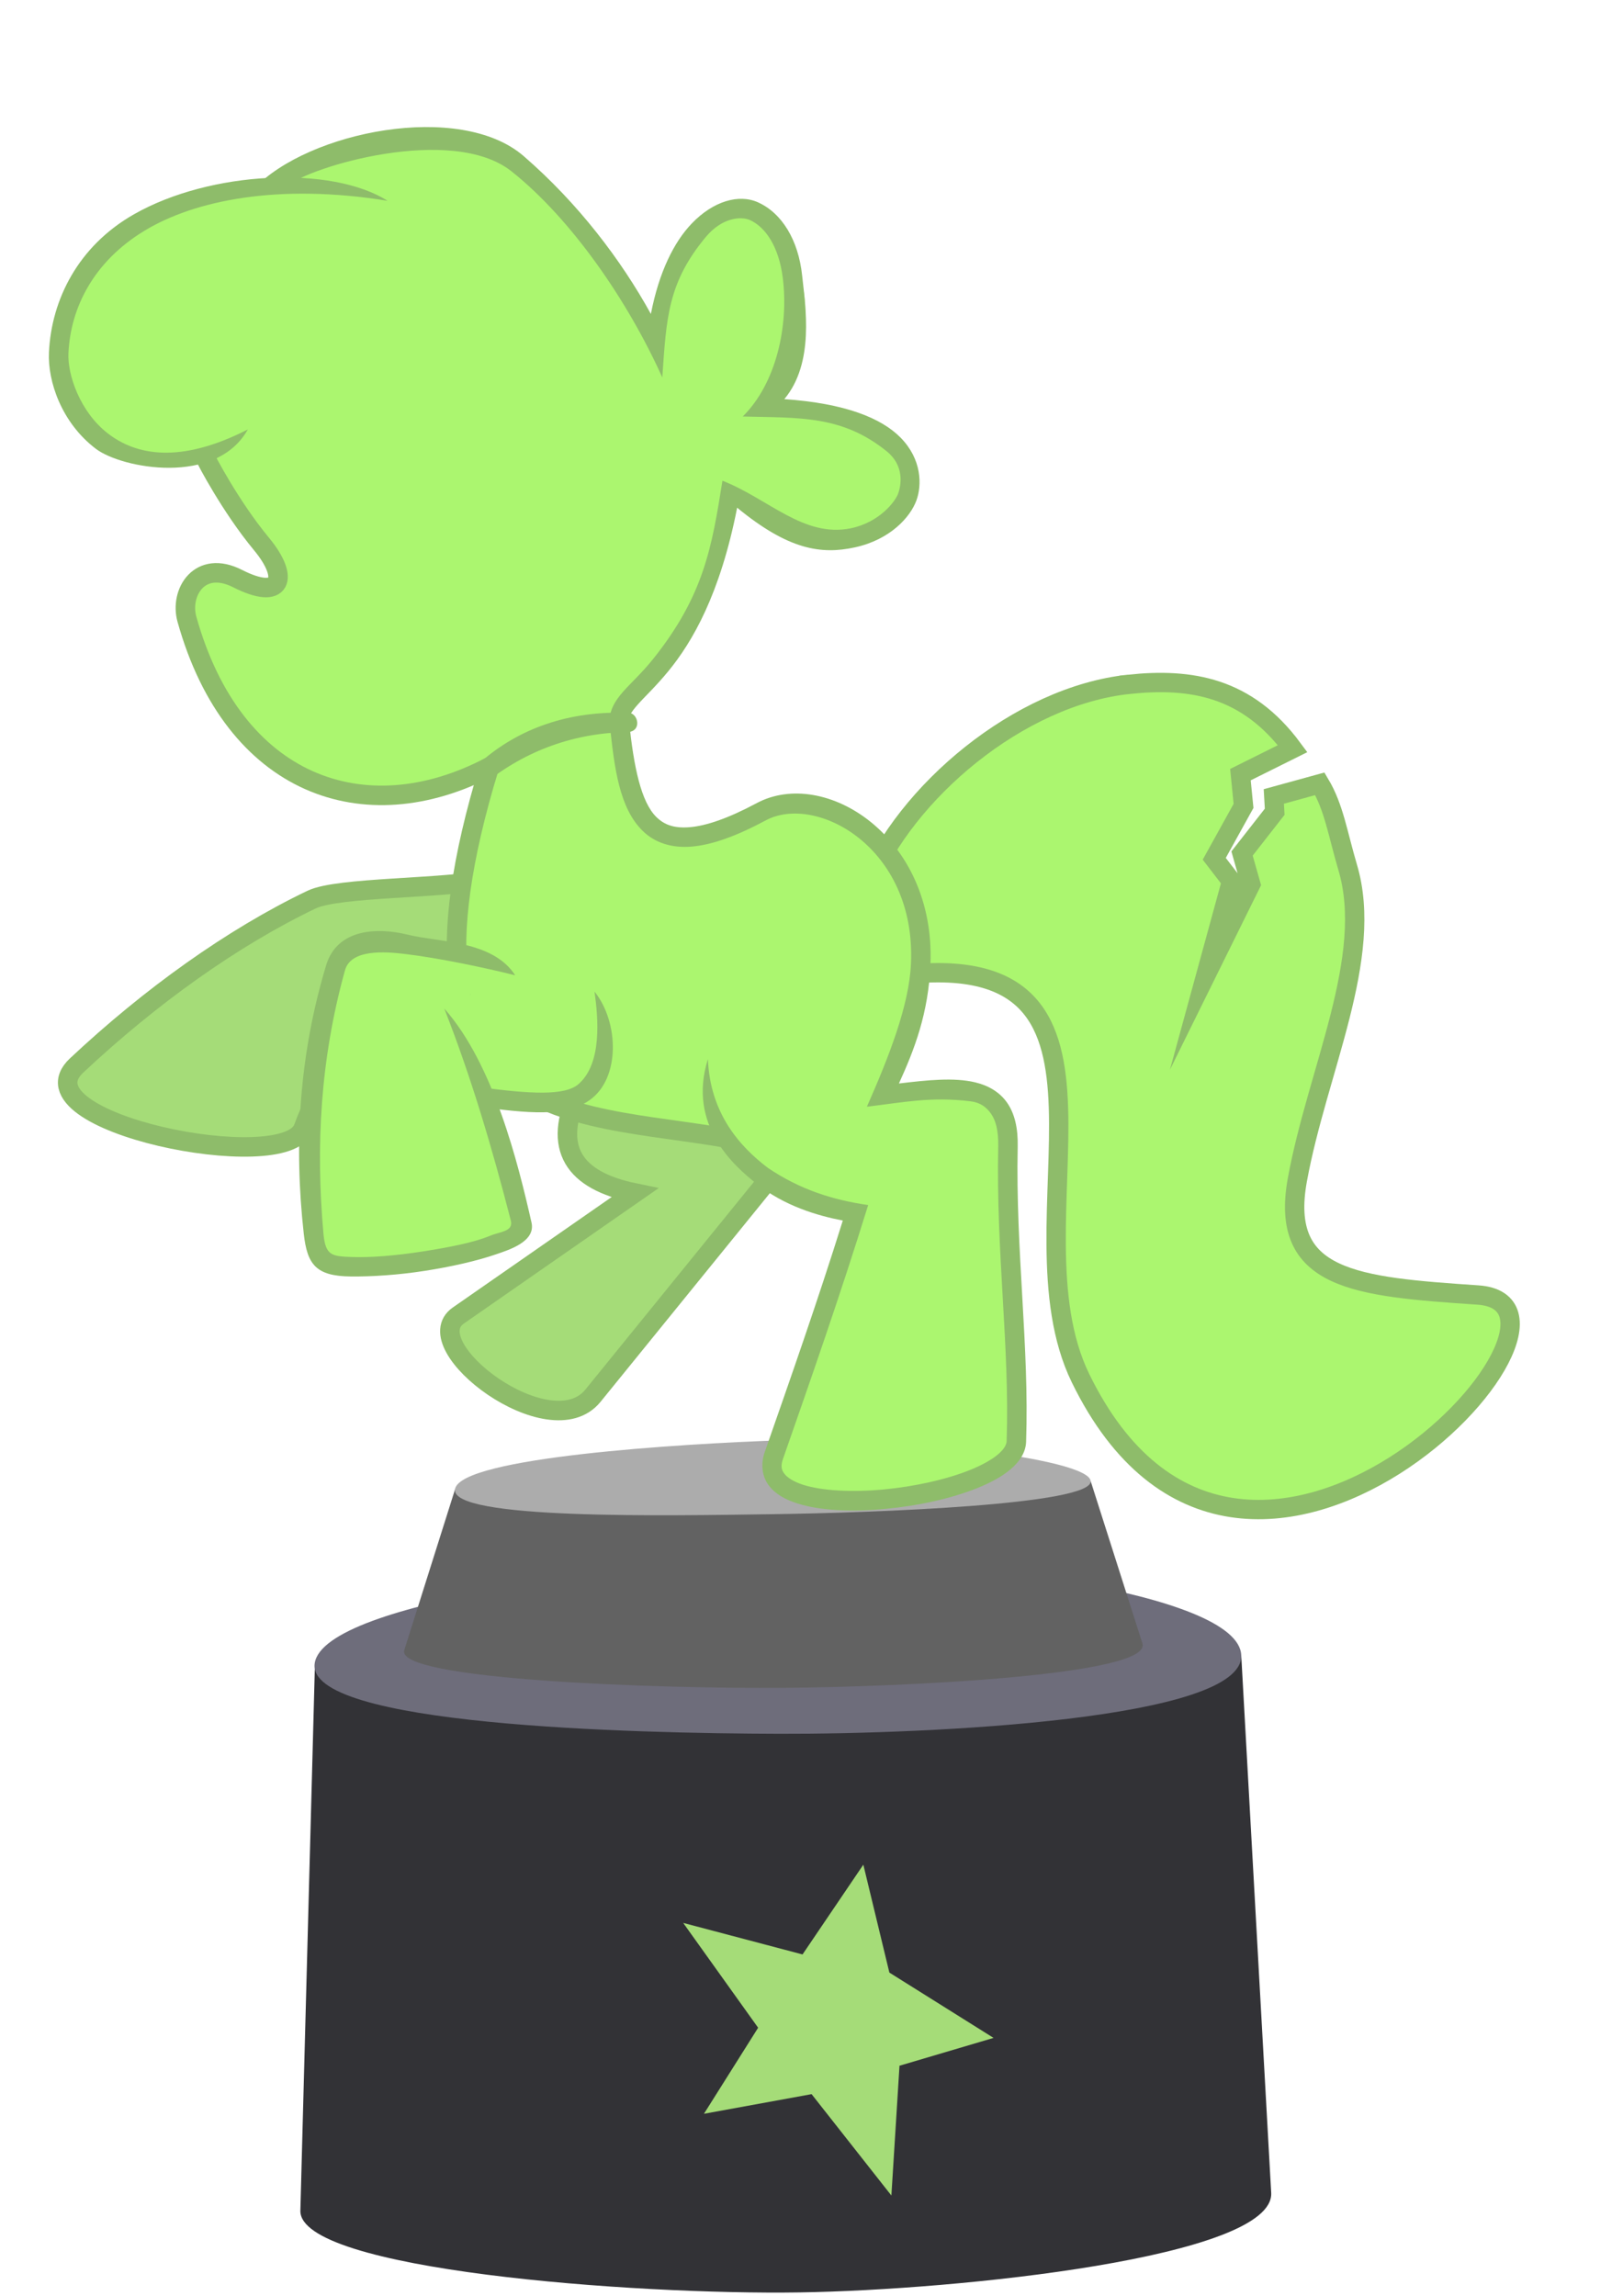
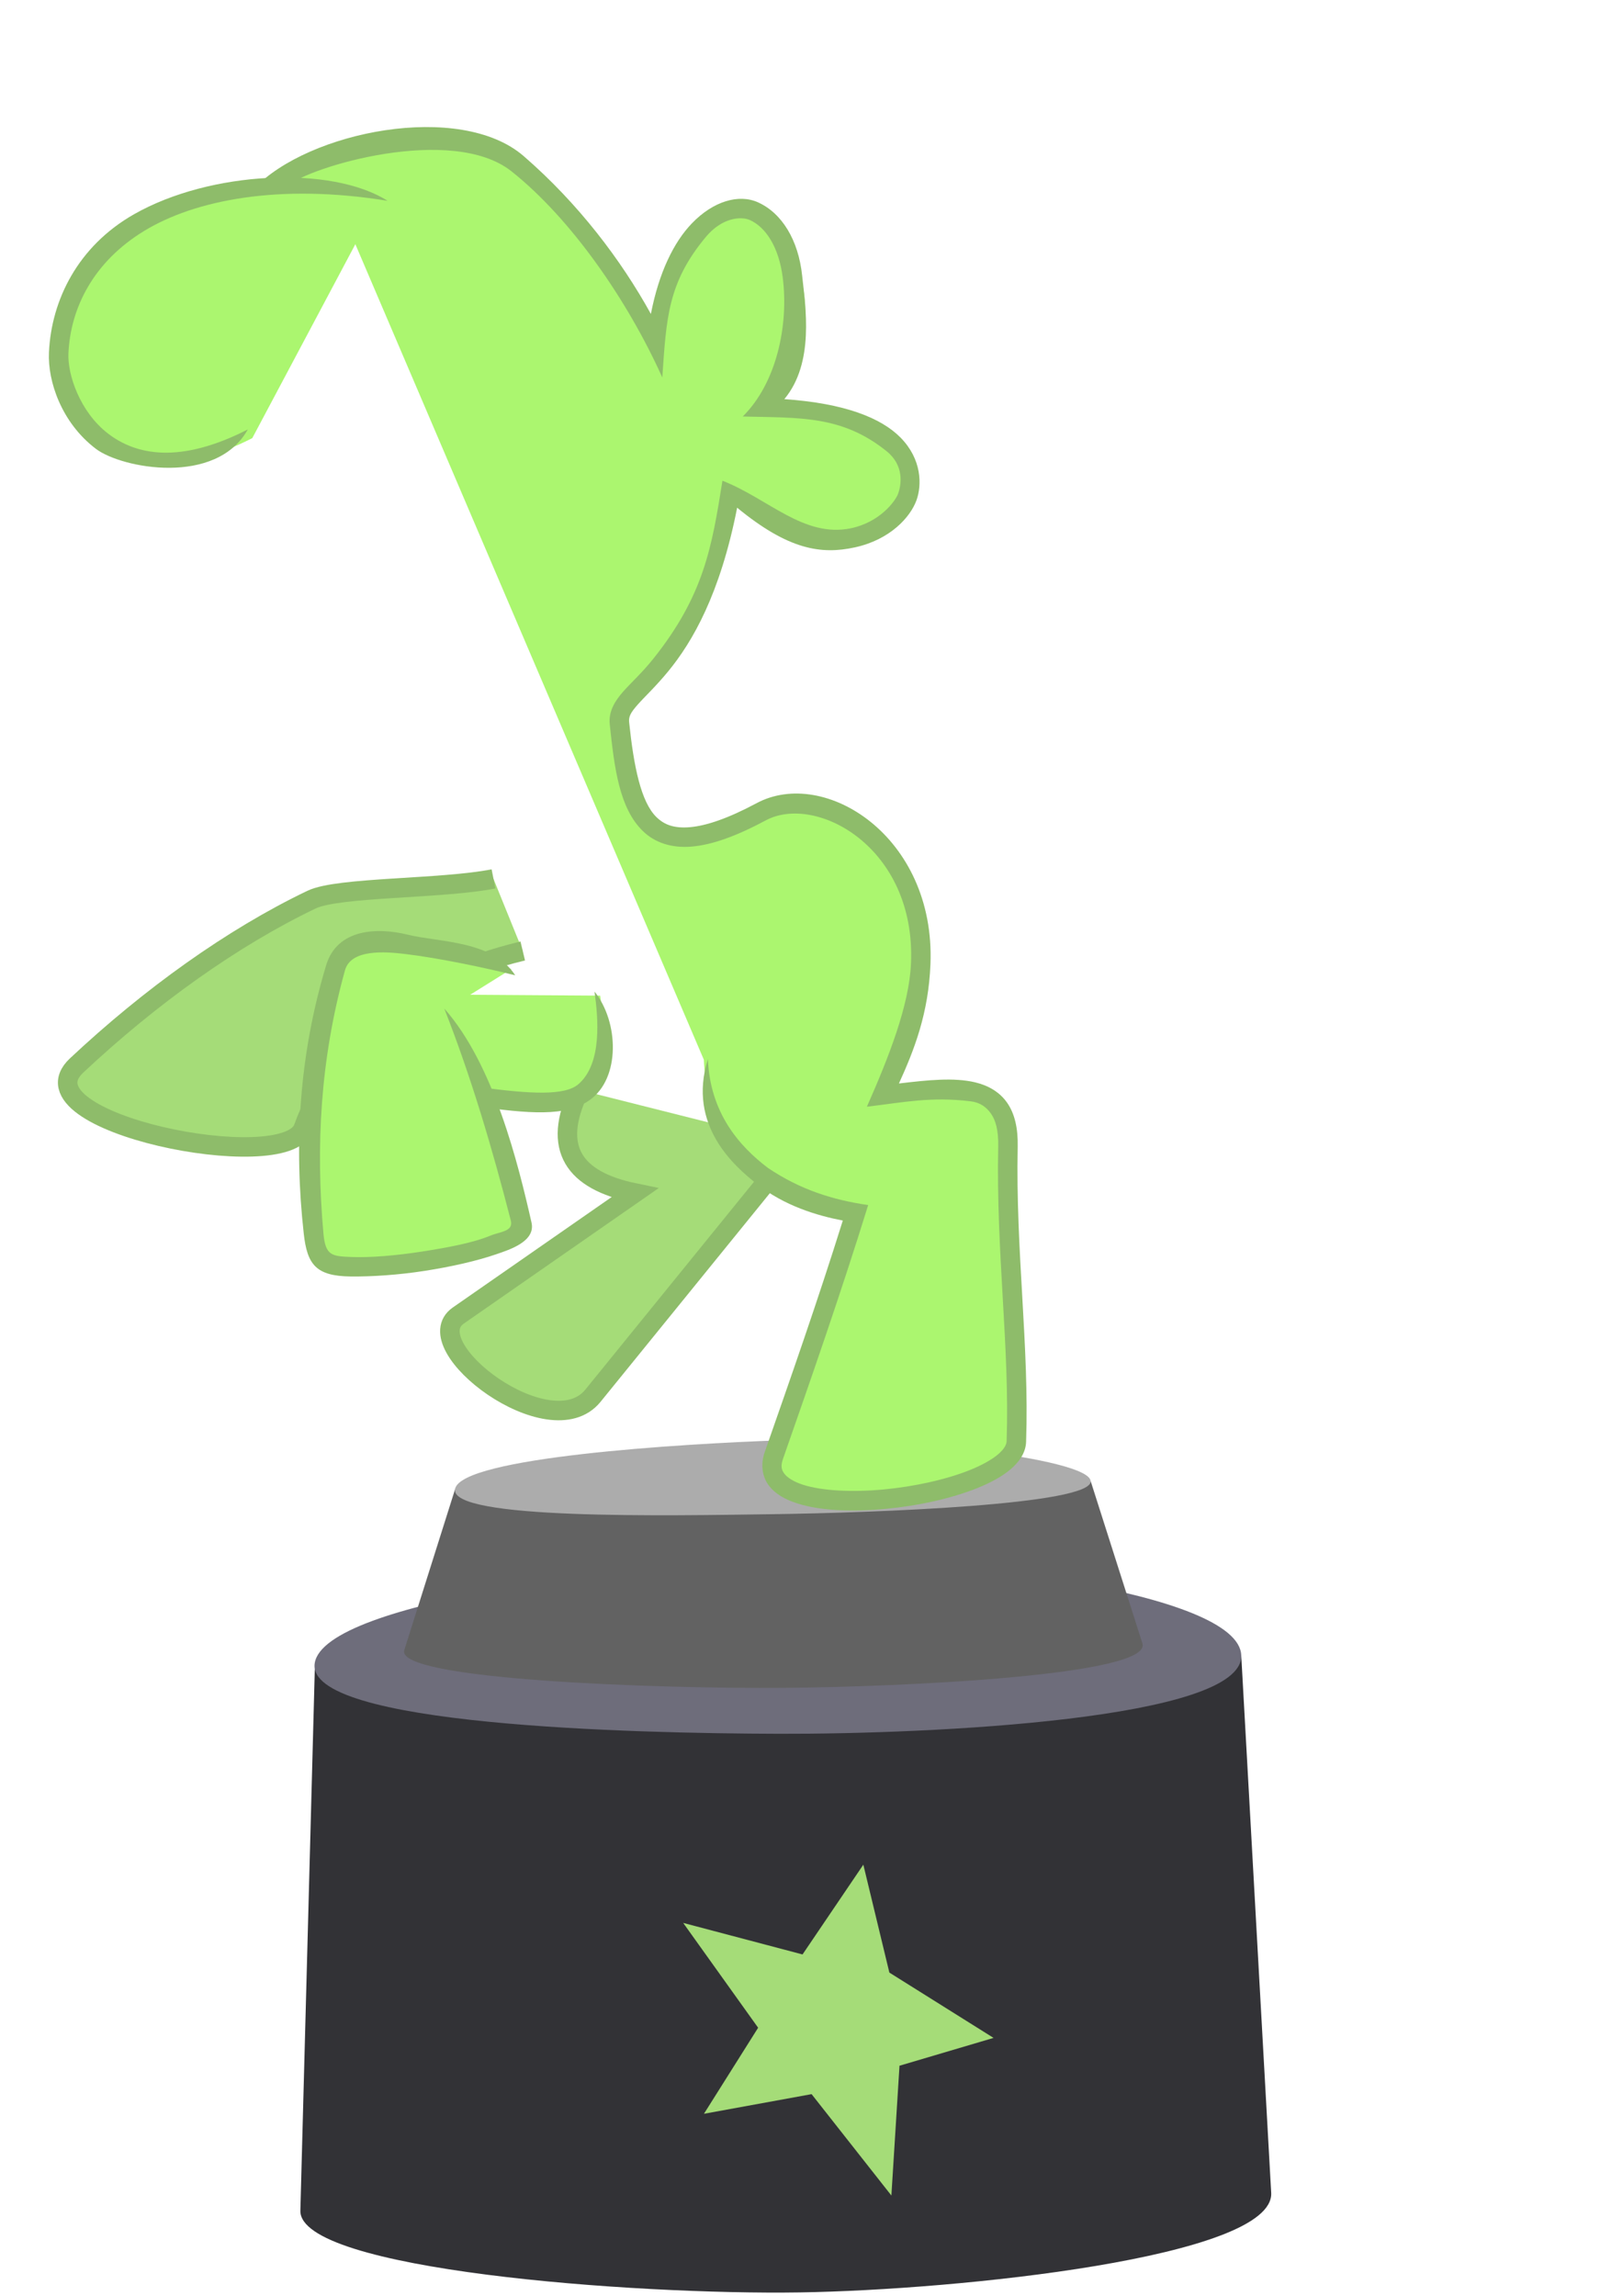
<svg xmlns="http://www.w3.org/2000/svg" width="210mm" height="297mm" version="1.1" viewBox="0 0 210 297" xml:space="preserve">
  <g transform="matrix(-.475 .041 .041 .475 -345.85 248.55)">
-     <path d="m-1056.9-245.67c30.116 0.527 63.119 24.071 75.555 48.595l-8.48 24.655c-68.267-1.317-20.683 68.959-37.722 113.19-36.266 94.151-148.2-7.178-109.41-13.198 32.88-5.103 53.477-8.578 46.137-35.401-7.968-29.117-26.004-58.248-20.895-83.205 1.926-9.41 2.309-16.546 5.584-23.285l12.741 2.346 0.122 4.159 9.798 10.524-1.637 8.506 14.274 23.551-9.142-24.803 4.146-6.472-9.152-13.617 0.108-8.525-14.722-5.803c10.93-17.814 25.912-21.511 42.694-21.218z" style="fill:#abf66f;paint-order:fill markers stroke;stroke-miterlimit:60;stroke-width:5.251;stroke:#8ebc6a" />
    <path d="m-880.48-207.9c14.282 1.574 42.107-1.494 49.67 1.356 22.309 8.405 45.92 22.437 67.414 39.364 17.77 13.994-53.912 34.942-59.863 22.192-10.63-22.775-31.507-37.951-63.446-42.736" style="fill:#a5dc78;paint-order:fill markers stroke;stroke-miterlimit:60;stroke-width:5.292;stroke:#8ebc6a" />
    <path d="m-898.79-148.85c9.023 15.211 3.527 24.377-12.513 29.15l50.512 29.011c12.45 7.151-21.709 38.093-34.514 24.831l-60.952-63.123" style="fill:#a5dc78;paint-order:fill markers stroke;stroke-miterlimit:60;stroke-width:5.292;stroke:#8ebc6a" />
    <g transform="translate(-279.12 12.077)">
      <path d="m-785.42 7.424 4.444 145.94c0.534 17.538 87.058 18.959 129.78 15.933 45.023-3.189 134.95-17.773 133.13-33.77l-16.731-147.76z" style="fill:#323236;paint-order:fill markers stroke" />
      <path d="m-785.42 7.449c1.085 17.279 85.404 14.034 126.74 10.353 39.658-3.531 128.11-13.294 123.95-29.964-4.165-16.67-90.072-19.378-130.75-16.803-43.07 2.726-121.02 19.135-119.94 36.414z" style="fill:#6e6d7b;paint-order:fill markers stroke" />
      <path d="m-748.78-43.222-10.2 45.072c-2.004 8.857 65.547 6.185 97.96 3.644 34.161-2.679 105.01-11.253 101.78-19.063l-17.554-42.462z" style="fill:#626262;paint-order:fill markers stroke" />
      <path d="m-748.77-43.208c0.225 6.347 58.438 3.547 87.02 1.472 27.422-1.991 87.599-5.922 85.006-14.252s-61.352-6.949-89.476-5.497c-29.781 1.537-82.774 11.929-82.549 18.276z" style="fill:#acacac;paint-order:fill markers stroke" />
    </g>
    <path d="m-957.34 157.32 19.211-29.269 29.564 2.797-16.659-21.996 17.816-30.089-31.532 11.31-18.534-22.849-4.522 29.779-26.649 20.09 26.084 5.327z" style="fill:#a5dc78;paint-order:fill markers stroke;stroke-width:.442" />
-     <path d="m-856.21-400.94 43.716 72.715s-5.409 13.315-13.072 24.381c-6.853 9.895-4.158 15.896 7.272 8.791 9.834-6.113 16.038 2.442 14.649 9.802-8.721 46.226-43.085 61.693-78.308 47.002 39.874 99.145-18.264 94.66-60.289 107.22" style="fill:#abf66f;paint-order:fill markers stroke;stroke-miterlimit:60;stroke-width:5.292;stroke:#8ebc6a" />
    <g transform="rotate(5.371 -1037 -3338)">
      <path d="m-578.58-427.85c8.6-6.264 10.655 8.153 14.835-7.329-71.246-17.313-83.476 29.104-93.795 63.805-8.496-29.58-25.773-35.193-32.583-30.52-9.697 6.654-17.59 35.112 6.609 52.889-38.457 7.992-35.02 25.697-31.48 31.739 3.536 6.032 16.24 15.861 45.04-10.16 17.893 48.197 39.831 45.656 40.593 55.69 1.825 24.028 0.844 41.625-33.548 30.529-17.285-5.577-42.557 15.998-35.225 48.309 3.114 14.62 9.847 23.81 16.439 33.213-19.573 1.207-34.565 1.592-30.864 19.793 5.729 28.171 6.613 54.03 12.077 79.173 3.339 15.364 76.419 11.329 65.419-8.052-10.847-19.111-22.701-39.842-33.548-60.722 13.246-4.424 37.311-18.062 33.045-48.309" style="-inkscape-stroke:none;color:#000000;fill:#abf66f;paint-order:fill markers stroke;stroke-miterlimit:60;stroke-width:5.292" />
      <path d="m-545.16-365.67c41 12.352 50.592-18.938 47.552-32.15-6.015-26.14-36.743-47.27-94.184-26.894" style="-inkscape-stroke:none;color:#000000;fill:#abf66f;paint-order:fill markers stroke;stroke-linejoin:round;stroke-miterlimit:20;stroke-width:5.292" />
      <path d="m-592.8-422.46c28.308-10.042 51.586-9.493 66.439-3.782s23.358 16.751 26.18 29.014c1.282 5.569-0.194 16.132-6.648 23.297s-17.708 11.708-37.562 5.727c11.2 13.617 35.531 4.302 41.494-2.184 7.92-8.614 9.632-20.384 7.873-28.027-3.193-13.878-12.882-26.956-29.436-32.766-22.51-7.9-55.114-3.468-68.339 8.722z" style="-inkscape-stroke:none;color:#000000;fill:#8ebc6a;paint-order:fill markers stroke;stroke-linejoin:round;stroke-miterlimit:20" />
      <path d="m-557.75-432.21c-17.224-12.615-59.249-13.406-73.583 4.445-12.305 15.323-20.939 32.403-26.287 48.295-4.214-10.819-9.661-18.077-15.293-22.158-6.853-4.966-14.036-5.66-18.709-2.453-5.859 4.02-8.974 12.001-8.25 21.693 0.637 8.527 0.893 23.908 10.758 32.138-16.033 4.066-24.997 9.771-29.177 15.92-4.632 6.814-3.427 13.699-1.183 17.528 2.417 4.124 8.865 9.211 18.737 9.55 9.354 0.321 17.844-2.57 29.488-16.306 8.78 22.376 18.538 33.699 26.301 40.297 4.056 3.447 7.542 5.659 9.801 7.439 2.258 1.78 3.029 2.735 3.147 4.279 0.906 11.93 0.747 21.885-2.703 26.693-1.725 2.404-4.117 3.88-8.449 4.291-4.332 0.411-10.545-0.464-18.945-3.174-19.897-6.419-46.165 17.539-38.619 51.396 2.92 13.103 8.476 22.082 14.215 30.346-7.804 0.476-14.989 1.01-20.42 3.4-3.268 1.438-6.04 3.705-7.537 6.992s-1.689 7.333-0.693 12.227c5.676 27.913 6.552 53.753 12.084 79.207 0.633 2.911 2.815 5.054 5.486 6.592 2.671 1.538 5.986 2.61 9.74 3.387 7.509 1.554 16.793 1.875 25.676 1.1 8.883-0.775 17.307-2.593 23.238-5.764 2.966-1.585 5.403-3.536 6.723-6.219s1.137-6.029-0.559-9.016c-10.395-18.315-21.658-38.107-32.098-58.039 6.592-2.563 14.891-6.723 21.283-14.055 4.919-5.642 15.707-18.876 6.9-35.597 2.029 14.388-4.083 24.735-10.791 32.011-7.444 7.24-15.571 11.61-24.92 14.736 11.495 22.091 24.215 44.517 35.023 63.557 1.055 1.859 0.994 2.879 0.41 4.066s-2.078 2.611-4.469 3.889c-4.781 2.556-12.774 4.421-21.203 5.156s-17.354 0.397-24.143-1.008c-3.394-0.702-6.25-1.685-8.172-2.791s-2.755-2.199-2.957-3.129c-5.397-24.834-6.287-50.71-12.068-79.139-0.855-4.207-0.562-7.036 0.322-8.979s2.282-3.545 4.854-4.344c10.443-3.245 18.049-2.981 27.975-3.594-8.215-12.121-16.233-25.018-18.73-36.115-2.978-13.23-3e-3 -0.01-4e-3 -0.016-1e-3 -6e-3 -3e-3 -0.012-4e-3 -0.018-6.985-30.784 17.164-49.938 31.834-45.205 8.796 2.838 15.601 3.923 21.068 3.404 5.467-0.519 9.657-2.863 12.248-6.475 5.182-7.223 4.6-18.08 3.682-30.178-0.264-3.473-2.52-5.963-5.148-8.035s-5.927-4.072-9.648-7.314c-16.592-14.459-21.086-26.992-27.111-44.176-11.323 6.949-18.921 19.207-31.924 18.927-8.017-0.172-13.234-5.029-14.353-6.938-1.296-2.212-3.046-7.197 0.994-11.877 10.17-11.78 21.561-13.117 36.749-16.271-10.582-7.242-16.72-21.984-17.428-35.156-0.449-8.365 2.128-14.301 5.967-16.936 2.137-1.467 7.295-2.074 12.609 2.375 12.398 10.377 14.473 19.785 18.432 35.395 5.546-22.411 16.694-46.85 30.236-62.332 13.555-15.496 53.784-11.08 60.637-6.969z" style="-inkscape-stroke:none;color:#000000;fill:#8ebc6a;paint-order:fill markers stroke;stroke-miterlimit:60" />
      <path d="m-573.18-178.98c-27.562 8.984-36.833 8.61-37.806-20.966l49.604-9.359z" style="-inkscape-stroke:none;color:#000000;fill:#abf66f;paint-order:fill markers stroke;stroke-miterlimit:60;stroke-width:5.292" />
      <path d="m-609.68-201.3c-5.039 9.28-2.747 24.392 6.543 28.717 7.283 3.391 16.91 0.652 30.784-3.87l-1.64-5.033c-13.687 4.461-22.776 6.611-26.96 4.084-7.343-4.436-8.419-16.644-8.727-23.898z" style="-inkscape-stroke:none;color:#000000;fill:#8ebc6a;paint-order:fill markers stroke;stroke-miterlimit:60" />
      <path d="m-588.57-211.36c15.105-6.871 40.883-21.393 46.885-8.883 11.866 24.736 18.009 49.756 19.089 75.587 0.36 8.607-56.897 9.393-56.402 2.131 1.429-20.947 5.202-41.198 9.199-61.372" style="-inkscape-stroke:none;color:#000000;fill:#abf66f;paint-order:fill markers stroke;stroke-miterlimit:60;stroke-width:5.292" />
      <path d="m-562.53-225.58c-8.098 3.634-22.413 5.632-26.765 16.084 7.675-3.492 19.613-8.345 28.388-11.046 5.214-1.605 14.203-3.987 16.831 1.451 10.963 22.676 16.369 45.64 18.52 69.183 0.553 6.053-1.123 6.5-6.347 7.662-5.032 1.119-12.039 1.79-19.019 1.969-6.981 0.179-14.04 0.165-19.026-0.914-2.882-0.624-6.489 0.036-6.266-3.069 1.447-20.097 3.616-40.295 7.484-59.825-10.533 17.318-12.216 45.138-12.916 61.387-0.228 5.297 7.321 6.184 10.894 6.737 5.542 0.857 12.739 1.159 19.966 0.973 7.227-0.185 14.407-1.012 20.022-2.092 9.292-1.788 11.049-5.325 10.473-13.686-1.659-24.104-7.334-47.782-19.016-70.614-4.74-9.266-15.603-7.619-23.224-4.199z" style="-inkscape-stroke:none;color:#000000;fill:#8ebc6a;paint-order:fill markers stroke;stroke-miterlimit:60" />
    </g>
-     <path d="m-920.99-249.61c-2.491 0.322-3.188 5.464 1.021 5.158 13.724-0.997 27.62 2.348 39.987 10.806l0.085-6.267c-10.887-7.969-24.844-11.798-41.093-9.697z" style="fill:#8ebc6a;paint-order:fill markers stroke" />
  </g>
</svg>